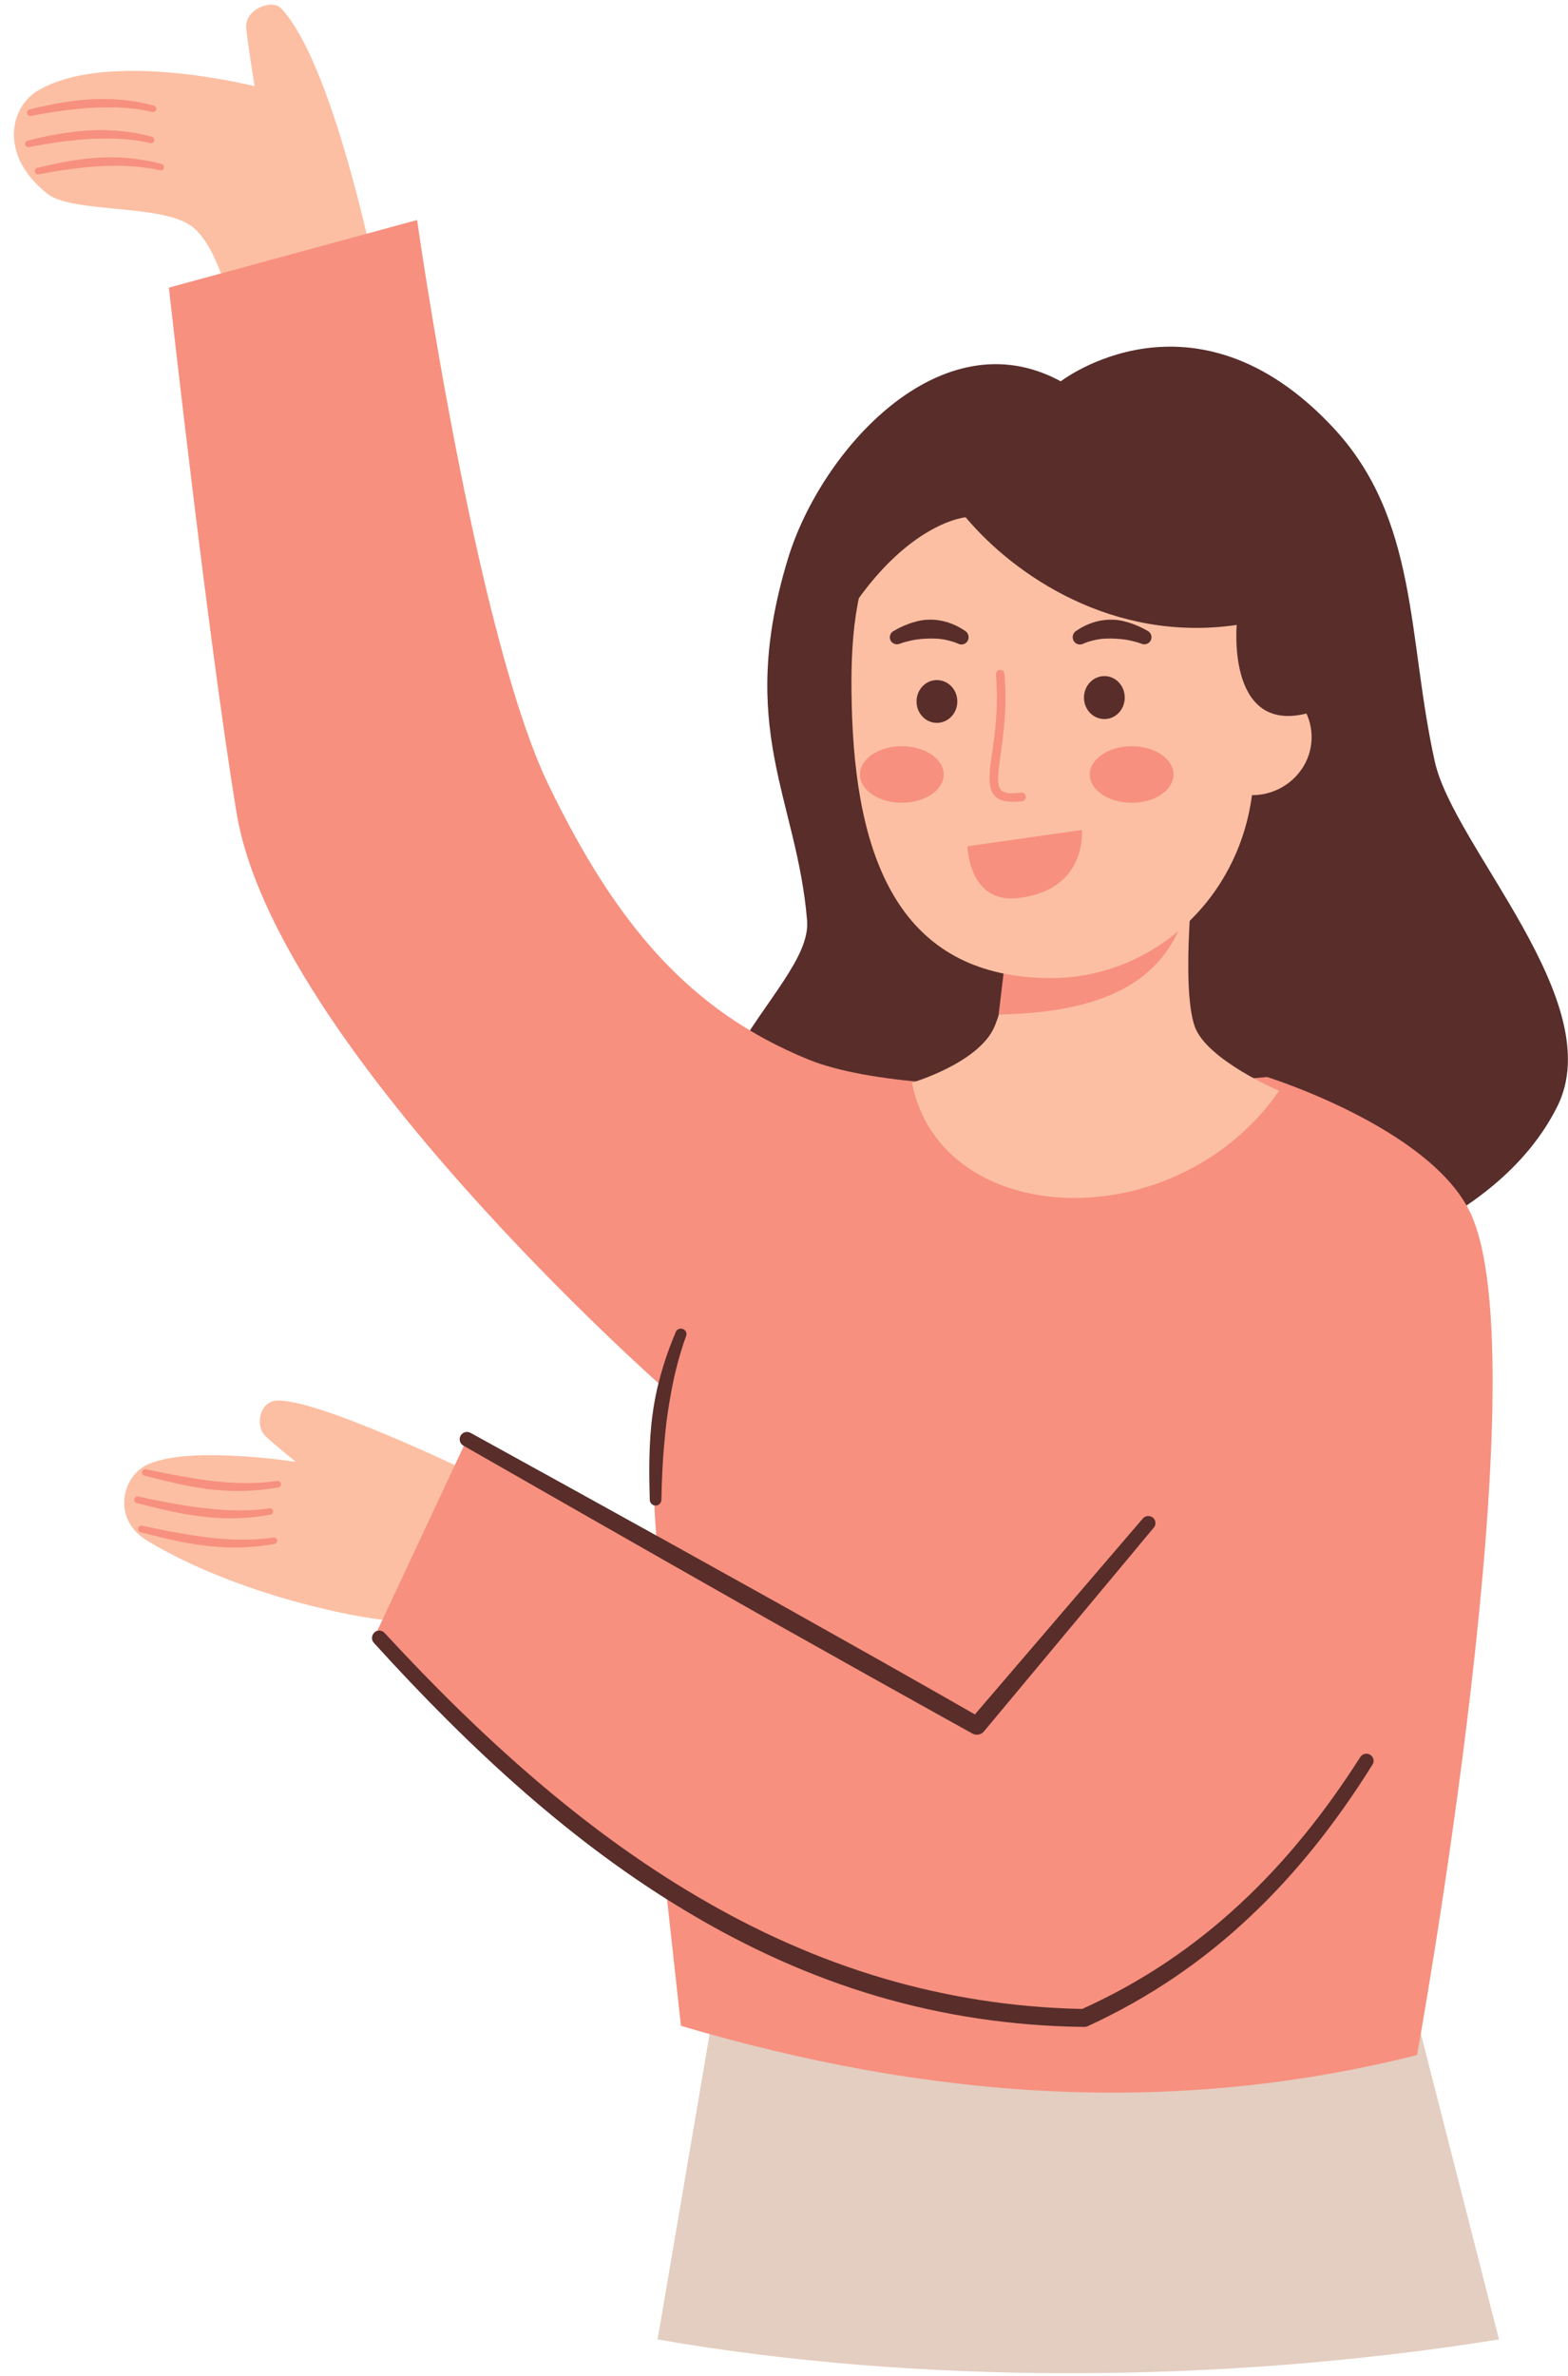
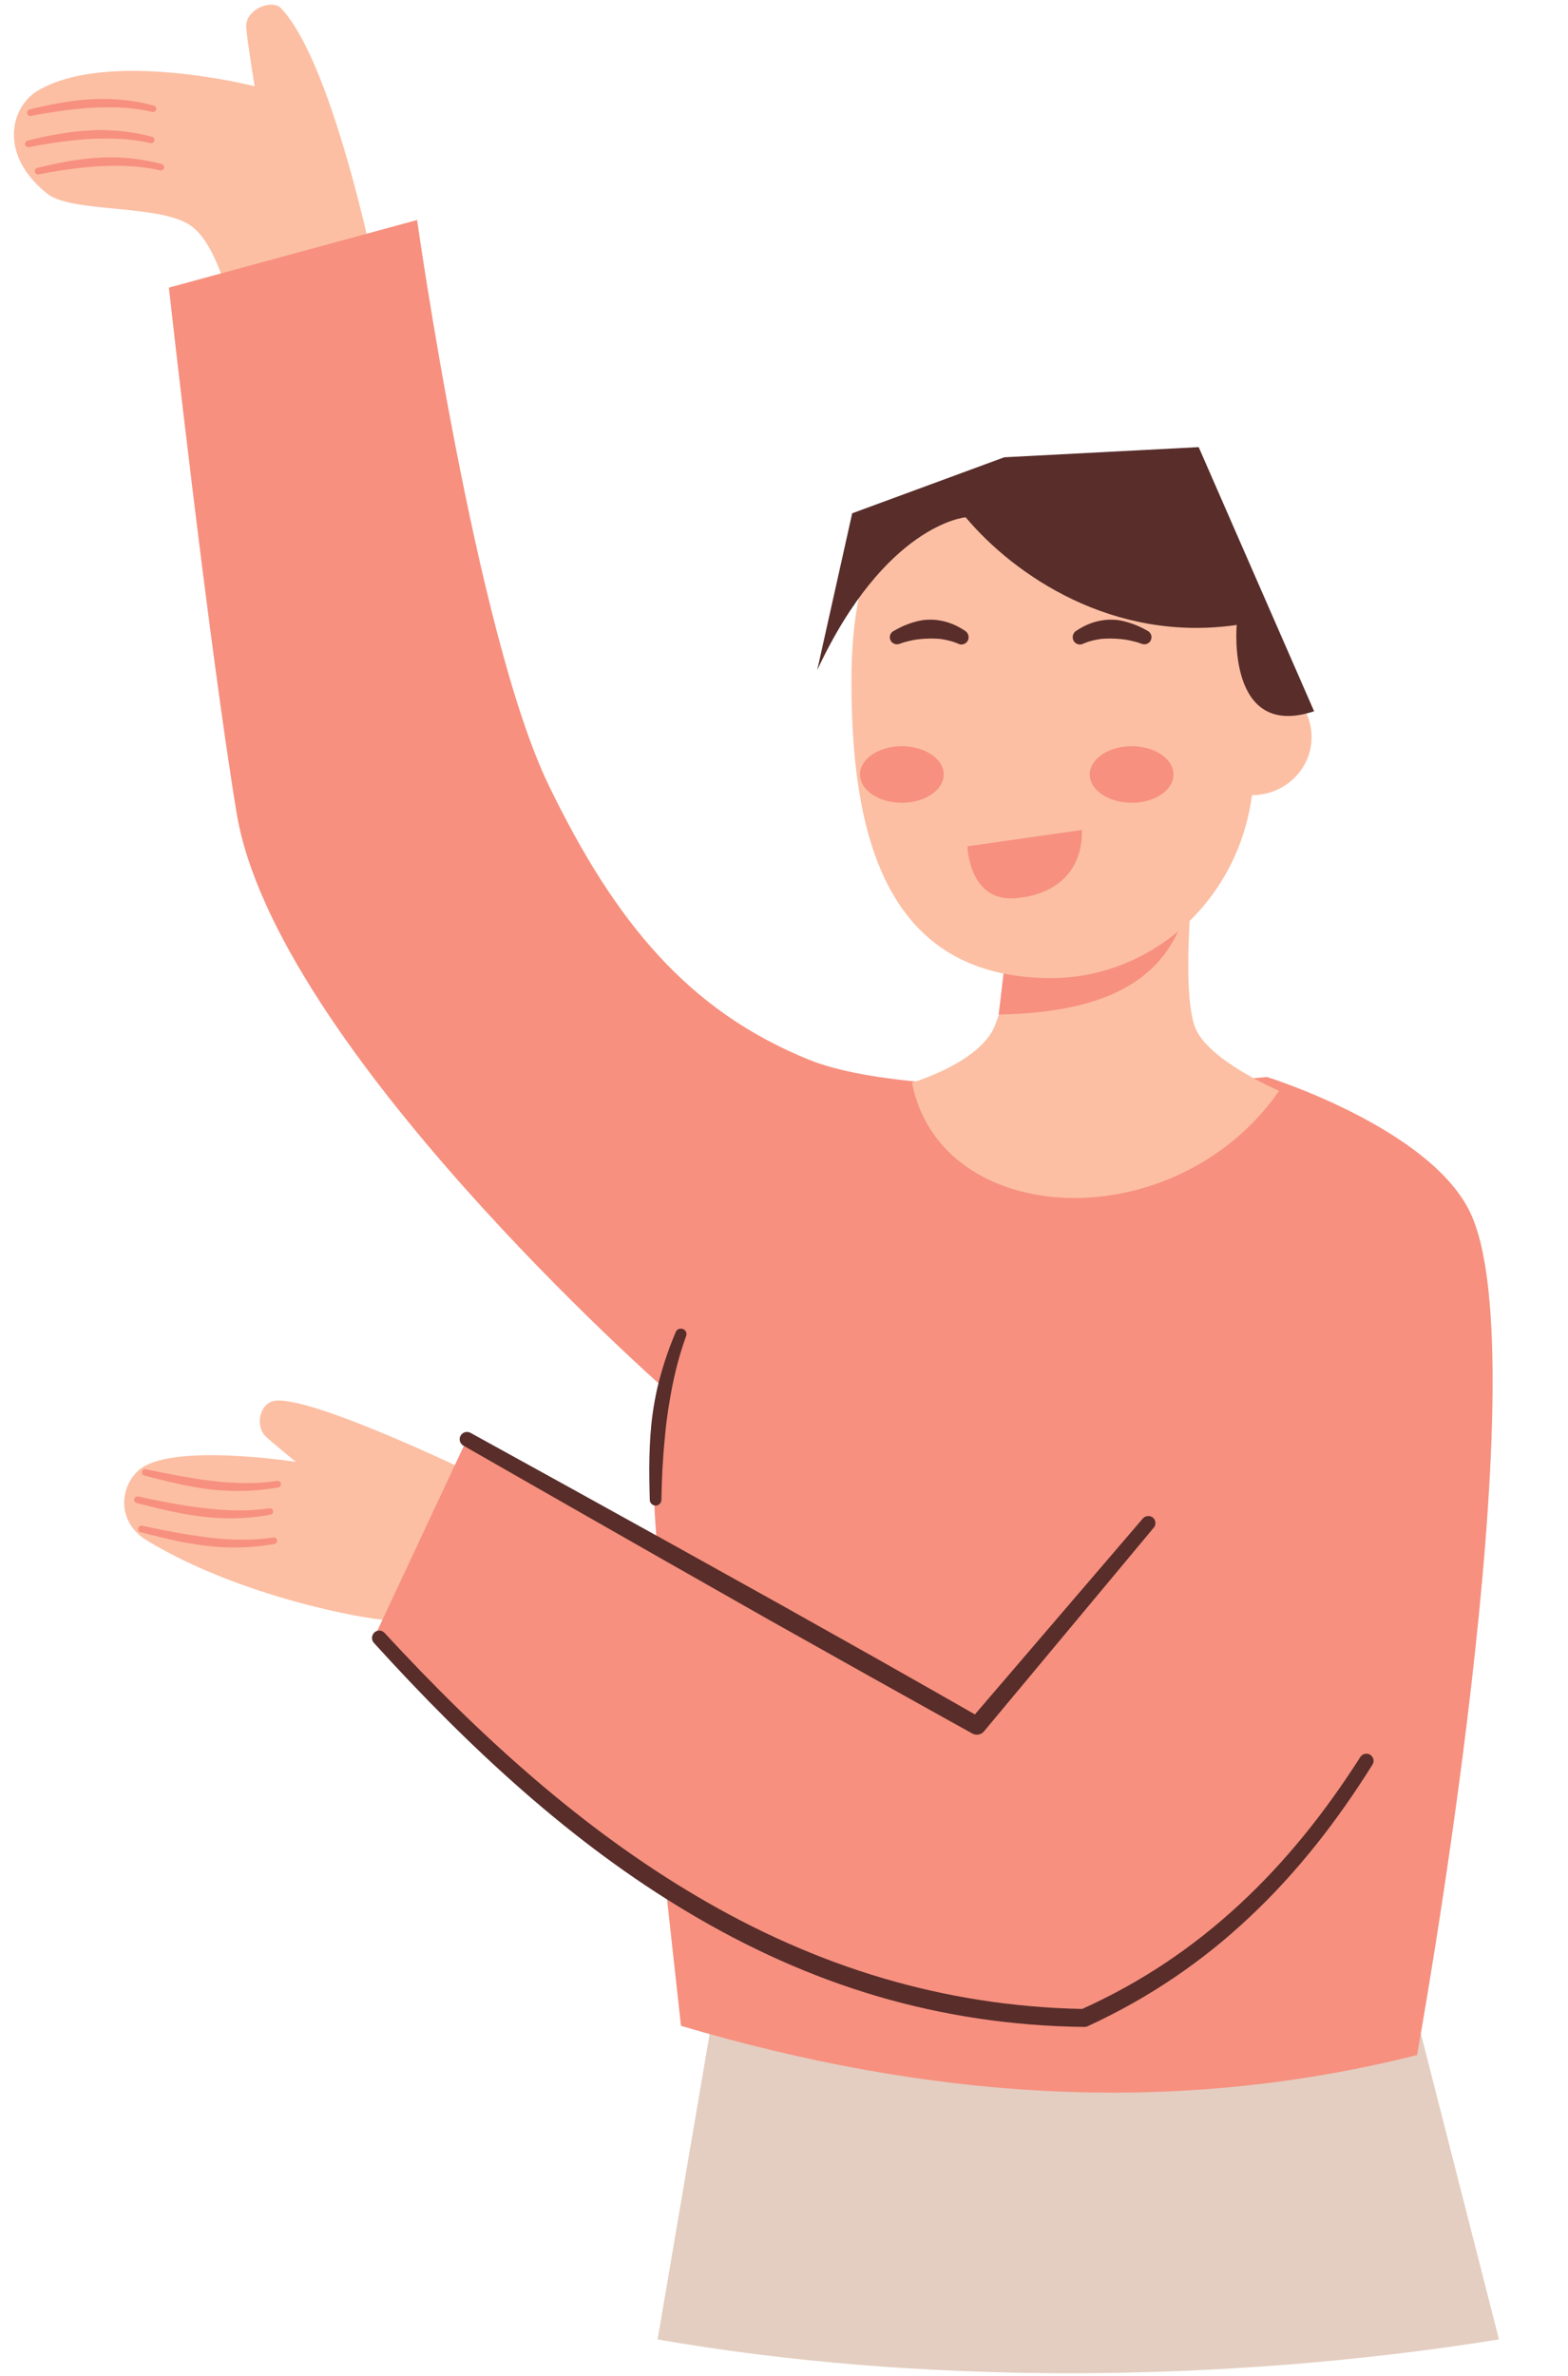
<svg xmlns="http://www.w3.org/2000/svg" fill="#000000" height="51.2" preserveAspectRatio="xMidYMid meet" version="1" viewBox="-0.3 -0.1 33.8 51.2" width="33.8" zoomAndPan="magnify">
  <defs>
    <clipPath id="a">
      <path d="M 13 42 L 33 42 L 33 51.039 L 13 51.039 Z M 13 42" />
    </clipPath>
    <clipPath id="b">
-       <path d="M 15 7 L 33.5 7 L 33.5 29 L 15 29 Z M 15 7" />
-     </clipPath>
+       </clipPath>
  </defs>
  <g>
    <g clip-path="url(#a)" id="change1_1">
      <path d="M 15.277 42.086 L 13.875 50.312 C 19.438 51.285 25.977 51.281 32.012 50.312 L 29.953 42.254 L 15.277 42.086" fill="#e4cec1" fill-rule="evenodd" />
    </g>
    <g id="change2_1">
      <path d="M 4.77 6.891 C 4.77 6.891 4.461 5.211 3.812 4.762 C 3.137 4.293 1.25 4.496 0.719 4.074 C -0.336 3.238 -0.074 2.203 0.512 1.855 C 2.031 0.953 5.188 1.758 5.188 1.758 C 5.188 1.758 5.031 0.793 5.008 0.5 C 4.973 0.102 5.559 -0.129 5.758 0.078 C 6.949 1.336 7.895 6.277 7.895 6.277 L 4.77 6.891" fill="#fcbfa3" fill-rule="evenodd" />
    </g>
    <g id="change2_2">
      <path d="M 8.012 34.809 C 7.559 34.785 4.891 34.32 2.863 33.094 C 2.219 32.699 2.277 31.965 2.676 31.594 C 3.336 30.973 6.078 31.402 6.078 31.402 C 6.078 31.402 5.602 31.016 5.434 30.859 C 5.191 30.641 5.289 30.113 5.648 30.082 C 6.492 30.012 9.812 31.617 9.812 31.617 L 8.012 34.809" fill="#fcbfa3" fill-rule="evenodd" />
    </g>
    <g id="change3_1">
      <path d="M 2.816 31.699 C 3.152 31.785 3.492 31.871 3.832 31.934 C 4.062 31.977 4.293 32.008 4.531 32.02 C 4.91 32.043 5.301 32.023 5.699 31.953 C 5.738 31.945 5.762 31.91 5.758 31.871 C 5.75 31.836 5.715 31.809 5.676 31.812 C 5.289 31.871 4.91 31.867 4.543 31.84 C 4.312 31.82 4.09 31.793 3.863 31.754 C 3.523 31.699 3.188 31.633 2.848 31.562 C 2.809 31.551 2.77 31.574 2.762 31.613 C 2.754 31.652 2.777 31.691 2.816 31.699" fill="#f7907f" fill-rule="evenodd" />
    </g>
    <g id="change3_2">
      <path d="M 2.648 32.289 C 2.984 32.375 3.324 32.461 3.668 32.523 C 3.895 32.562 4.125 32.594 4.363 32.609 C 4.742 32.633 5.133 32.613 5.531 32.539 C 5.57 32.535 5.594 32.496 5.586 32.461 C 5.582 32.422 5.547 32.395 5.508 32.402 C 5.117 32.461 4.742 32.457 4.375 32.426 C 4.145 32.406 3.922 32.379 3.695 32.344 C 3.355 32.289 3.02 32.223 2.68 32.148 C 2.641 32.141 2.602 32.164 2.594 32.203 C 2.586 32.242 2.609 32.281 2.648 32.289" fill="#f7907f" fill-rule="evenodd" />
    </g>
    <g id="change3_3">
      <path d="M 2.73 32.918 C 3.07 33.004 3.406 33.09 3.75 33.152 C 3.98 33.191 4.211 33.223 4.445 33.238 C 4.828 33.262 5.215 33.242 5.613 33.172 C 5.652 33.164 5.68 33.129 5.672 33.09 C 5.668 33.051 5.629 33.023 5.594 33.031 C 5.203 33.09 4.828 33.086 4.457 33.059 C 4.23 33.039 4.004 33.008 3.781 32.973 C 3.441 32.918 3.102 32.852 2.766 32.777 C 2.727 32.77 2.688 32.793 2.68 32.832 C 2.668 32.871 2.695 32.91 2.73 32.918" fill="#f7907f" fill-rule="evenodd" />
    </g>
    <g id="change3_4">
      <path d="M 0.371 2.398 C 0.684 2.336 1 2.285 1.312 2.254 C 1.523 2.23 1.73 2.215 1.941 2.215 C 2.289 2.207 2.633 2.23 2.984 2.312 C 3.02 2.32 3.059 2.297 3.066 2.262 C 3.078 2.223 3.055 2.184 3.016 2.176 C 2.703 2.09 2.391 2.047 2.078 2.035 C 1.941 2.031 1.805 2.031 1.668 2.039 C 1.445 2.051 1.223 2.078 1 2.117 C 0.777 2.156 0.559 2.203 0.34 2.258 C 0.301 2.266 0.277 2.305 0.285 2.344 C 0.293 2.383 0.332 2.406 0.371 2.398" fill="#f7907f" fill-rule="evenodd" />
    </g>
    <g id="change3_5">
      <path d="M 0.328 3.07 C 0.645 3.008 0.957 2.957 1.27 2.926 C 1.48 2.902 1.691 2.887 1.898 2.887 C 2.246 2.879 2.594 2.902 2.941 2.984 C 2.98 2.992 3.016 2.969 3.027 2.934 C 3.035 2.895 3.012 2.855 2.977 2.848 C 2.664 2.762 2.348 2.719 2.035 2.707 C 1.898 2.699 1.762 2.703 1.629 2.711 C 1.402 2.723 1.18 2.75 0.957 2.789 C 0.734 2.824 0.516 2.875 0.297 2.93 C 0.258 2.938 0.234 2.977 0.242 3.016 C 0.25 3.055 0.289 3.078 0.328 3.07" fill="#f7907f" fill-rule="evenodd" />
    </g>
    <g id="change3_6">
      <path d="M 0.539 3.656 C 0.852 3.594 1.168 3.547 1.48 3.512 C 1.691 3.488 1.898 3.477 2.109 3.473 C 2.457 3.469 2.801 3.492 3.152 3.57 C 3.188 3.578 3.227 3.559 3.234 3.52 C 3.246 3.48 3.223 3.445 3.184 3.434 C 2.871 3.352 2.559 3.305 2.246 3.293 C 2.109 3.289 1.973 3.289 1.836 3.297 C 1.613 3.309 1.391 3.34 1.168 3.375 C 0.945 3.414 0.727 3.465 0.508 3.516 C 0.469 3.523 0.445 3.562 0.453 3.602 C 0.461 3.641 0.5 3.668 0.539 3.656" fill="#f7907f" fill-rule="evenodd" />
    </g>
    <g clip-path="url(#b)" id="change4_1">
      <path d="M 22.566 8.117 C 19.98 6.711 17.398 9.609 16.688 11.93 C 15.566 15.605 16.879 17.094 17.098 19.738 C 17.227 21.289 13.238 23.574 15.961 26.551 C 18.074 28.863 30.645 29.004 33.27 23.742 C 34.391 21.492 31.039 18.156 30.629 16.312 C 30.035 13.645 30.289 11.102 28.441 9.117 C 25.434 5.895 22.566 8.117 22.566 8.117" fill="#582d2a" fill-rule="evenodd" />
    </g>
    <g id="change5_1">
      <path d="M 17.133 22.734 C 14.551 21.684 12.969 19.797 11.527 16.82 C 9.949 13.559 8.691 4.641 8.691 4.641 L 3.34 6.098 C 3.34 6.098 4.191 13.738 4.801 17.422 C 5.625 22.422 13.965 29.77 13.965 29.77 C 13.746 30.848 13.762 32.223 13.875 33.277 L 9.766 30.914 L 7.816 35.078 C 9.43 37.195 11.875 39.273 14.066 40.711 L 14.379 43.555 C 19.617 45.102 24.867 45.539 30.246 44.184 C 30.246 44.184 32.977 29.137 31.367 25.977 C 30.457 24.184 27.016 23.109 27.016 23.109 C 27.016 23.109 19.715 23.781 17.133 22.734" fill="#f7907f" fill-rule="evenodd" />
    </g>
    <g id="change4_2">
      <path d="M 13.957 32.219 C 13.965 31.789 13.984 31.359 14.027 30.926 C 14.051 30.645 14.086 30.363 14.137 30.074 C 14.211 29.629 14.316 29.172 14.488 28.695 C 14.516 28.633 14.484 28.562 14.422 28.539 C 14.359 28.516 14.289 28.543 14.266 28.605 C 14.086 29.027 13.957 29.438 13.863 29.836 C 13.824 30.02 13.789 30.203 13.766 30.383 C 13.723 30.695 13.707 31 13.699 31.305 C 13.691 31.613 13.699 31.918 13.707 32.219 C 13.707 32.289 13.766 32.344 13.832 32.344 C 13.902 32.344 13.957 32.285 13.957 32.219" fill="#582d2a" fill-rule="evenodd" />
    </g>
    <g id="change4_3">
      <path d="M 9.688 31.051 C 9.688 31.051 13.207 33.066 16.262 34.797 C 17.047 35.238 17.805 35.664 18.461 36.031 C 19.754 36.754 20.664 37.258 20.664 37.258 C 20.746 37.301 20.848 37.281 20.906 37.215 L 24.57 32.82 C 24.625 32.758 24.617 32.66 24.555 32.605 C 24.488 32.551 24.391 32.559 24.336 32.621 L 20.715 36.844 C 20.418 36.672 19.652 36.238 18.66 35.676 C 18.004 35.309 17.25 34.883 16.461 34.441 C 13.395 32.73 9.844 30.777 9.844 30.777 C 9.766 30.734 9.672 30.762 9.629 30.836 C 9.586 30.914 9.613 31.008 9.688 31.051" fill="#582d2a" fill-rule="evenodd" />
    </g>
    <g id="change4_4">
      <path d="M 7.762 35.305 C 9.844 37.598 12.051 39.633 14.527 41.105 C 15.816 41.875 17.176 42.496 18.629 42.922 C 20.02 43.328 21.492 43.559 23.066 43.578 C 23.094 43.578 23.121 43.574 23.148 43.562 C 24.496 42.941 25.648 42.145 26.645 41.203 C 27.668 40.242 28.531 39.133 29.285 37.926 C 29.332 37.855 29.309 37.762 29.238 37.715 C 29.164 37.668 29.07 37.691 29.023 37.762 C 28.273 38.938 27.418 40.016 26.406 40.949 C 25.438 41.844 24.328 42.605 23.027 43.191 C 21.512 43.16 20.086 42.926 18.742 42.531 C 17.324 42.113 15.992 41.512 14.727 40.766 C 12.273 39.324 10.07 37.34 7.992 35.09 C 7.934 35.023 7.832 35.02 7.77 35.078 C 7.707 35.141 7.699 35.238 7.762 35.305" fill="#582d2a" fill-rule="evenodd" />
    </g>
    <g id="change2_3">
      <path d="M 25.453 18.473 L 21.805 18.648 C 21.805 18.648 21.508 21.156 21.137 22.023 C 20.801 22.809 19.359 23.23 19.359 23.23 C 19.977 26.402 25.039 26.621 27.273 23.406 C 27.273 23.406 25.703 22.738 25.453 22.016 C 25.141 21.121 25.453 18.473 25.453 18.473" fill="#fcbfa3" fill-rule="evenodd" />
    </g>
    <g id="change3_7">
      <path d="M 21.227 21.762 C 23.574 21.719 24.711 21.004 25.184 19.762 L 21.492 19.539 L 21.227 21.762" fill="#f7907f" fill-rule="evenodd" />
    </g>
    <g id="change2_4">
      <path d="M 21.418 10.199 C 18.375 10.434 17.957 12.469 18.07 15.395 C 18.203 18.707 19.281 20.941 22.297 20.977 C 24.68 21.004 26.707 19.035 26.73 16.43 C 26.754 13.352 25.961 9.848 21.418 10.199" fill="#fcbfa3" fill-rule="evenodd" />
    </g>
    <g id="change2_5">
      <path d="M 26.688 14.535 C 27.398 14.535 27.973 15.094 27.973 15.785 C 27.973 16.473 27.398 17.035 26.688 17.035 C 25.977 17.035 25.402 16.473 25.402 15.785 C 25.402 15.094 25.977 14.535 26.688 14.535" fill="#fcbfa3" fill-rule="evenodd" />
    </g>
    <g id="change4_5">
      <path d="M 17.316 14.34 C 18.789 11.188 20.516 11.047 20.516 11.047 C 21.566 12.297 23.691 13.754 26.359 13.367 C 26.359 13.367 26.129 15.855 28.027 15.227 L 25.539 9.535 L 21.348 9.754 L 18.07 10.961 L 17.316 14.34" fill="#582d2a" fill-rule="evenodd" />
    </g>
    <g id="change4_6">
-       <path d="M 23.508 14.469 C 23.75 14.469 23.945 14.676 23.945 14.934 C 23.945 15.188 23.75 15.395 23.508 15.395 C 23.262 15.395 23.066 15.188 23.066 14.934 C 23.066 14.676 23.262 14.469 23.508 14.469" fill="#582d2a" fill-rule="evenodd" />
-     </g>
+       </g>
    <g id="change3_8">
      <path d="M 24.094 15.98 C 24.594 15.98 24.996 16.254 24.996 16.59 C 24.996 16.926 24.594 17.199 24.094 17.199 C 23.598 17.199 23.191 16.926 23.191 16.59 C 23.191 16.254 23.598 15.98 24.094 15.98" fill="#f7907f" fill-rule="evenodd" />
    </g>
    <g id="change3_9">
      <path d="M 19.141 15.98 C 19.637 15.98 20.043 16.254 20.043 16.59 C 20.043 16.926 19.637 17.199 19.141 17.199 C 18.641 17.199 18.238 16.926 18.238 16.59 C 18.238 16.254 18.641 15.98 19.141 15.98" fill="#f7907f" fill-rule="evenodd" />
    </g>
    <g id="change4_7">
-       <path d="M 19.895 14.555 C 20.141 14.555 20.336 14.762 20.336 15.016 C 20.336 15.27 20.141 15.477 19.895 15.477 C 19.652 15.477 19.457 15.27 19.457 15.016 C 19.457 14.762 19.652 14.555 19.895 14.555" fill="#582d2a" fill-rule="evenodd" />
-     </g>
+       </g>
    <g id="change4_8">
      <path d="M 23.062 13.766 C 23.16 13.723 23.262 13.699 23.359 13.68 C 23.465 13.66 23.566 13.66 23.668 13.66 C 23.793 13.664 23.918 13.672 24.047 13.699 C 24.133 13.719 24.219 13.738 24.301 13.77 C 24.379 13.805 24.473 13.773 24.508 13.695 C 24.543 13.617 24.508 13.527 24.434 13.492 C 24.27 13.398 24.098 13.328 23.918 13.285 C 23.84 13.266 23.758 13.254 23.676 13.254 C 23.594 13.25 23.512 13.258 23.43 13.273 C 23.246 13.305 23.07 13.379 22.902 13.492 C 22.828 13.535 22.801 13.633 22.844 13.711 C 22.887 13.785 22.984 13.812 23.062 13.766" fill="#582d2a" fill-rule="evenodd" />
    </g>
    <g id="change4_9">
      <path d="M 20.5 13.492 C 20.332 13.379 20.156 13.305 19.973 13.273 C 19.891 13.258 19.809 13.25 19.727 13.254 C 19.645 13.254 19.562 13.266 19.48 13.285 C 19.305 13.328 19.133 13.398 18.973 13.492 C 18.895 13.527 18.859 13.617 18.895 13.695 C 18.93 13.773 19.023 13.805 19.102 13.77 C 19.184 13.738 19.27 13.719 19.355 13.699 C 19.48 13.672 19.609 13.664 19.734 13.66 C 19.836 13.66 19.938 13.66 20.043 13.68 C 20.141 13.699 20.242 13.723 20.344 13.766 C 20.418 13.812 20.516 13.785 20.559 13.711 C 20.602 13.633 20.574 13.535 20.5 13.492" fill="#582d2a" fill-rule="evenodd" />
    </g>
    <g id="change3_10">
      <path d="M 20.555 18.137 C 20.555 18.137 20.578 19.359 21.621 19.254 C 23.148 19.098 23.02 17.785 23.02 17.785 L 20.555 18.137" fill="#f7907f" fill-rule="evenodd" />
    </g>
    <g id="change3_11">
-       <path d="M 21.168 14.438 C 21.242 15.297 21.102 15.965 21.047 16.41 C 21.02 16.648 21.023 16.828 21.078 16.953 C 21.156 17.125 21.34 17.215 21.734 17.164 C 21.785 17.16 21.82 17.113 21.812 17.062 C 21.809 17.012 21.762 16.973 21.711 16.98 C 21.562 17 21.457 17 21.375 16.977 C 21.312 16.961 21.27 16.926 21.246 16.875 C 21.203 16.773 21.211 16.625 21.234 16.43 C 21.285 15.977 21.43 15.301 21.352 14.422 C 21.348 14.367 21.305 14.332 21.254 14.336 C 21.203 14.34 21.164 14.387 21.168 14.438" fill="#f7907f" fill-rule="evenodd" />
-     </g>
+       </g>
  </g>
</svg>